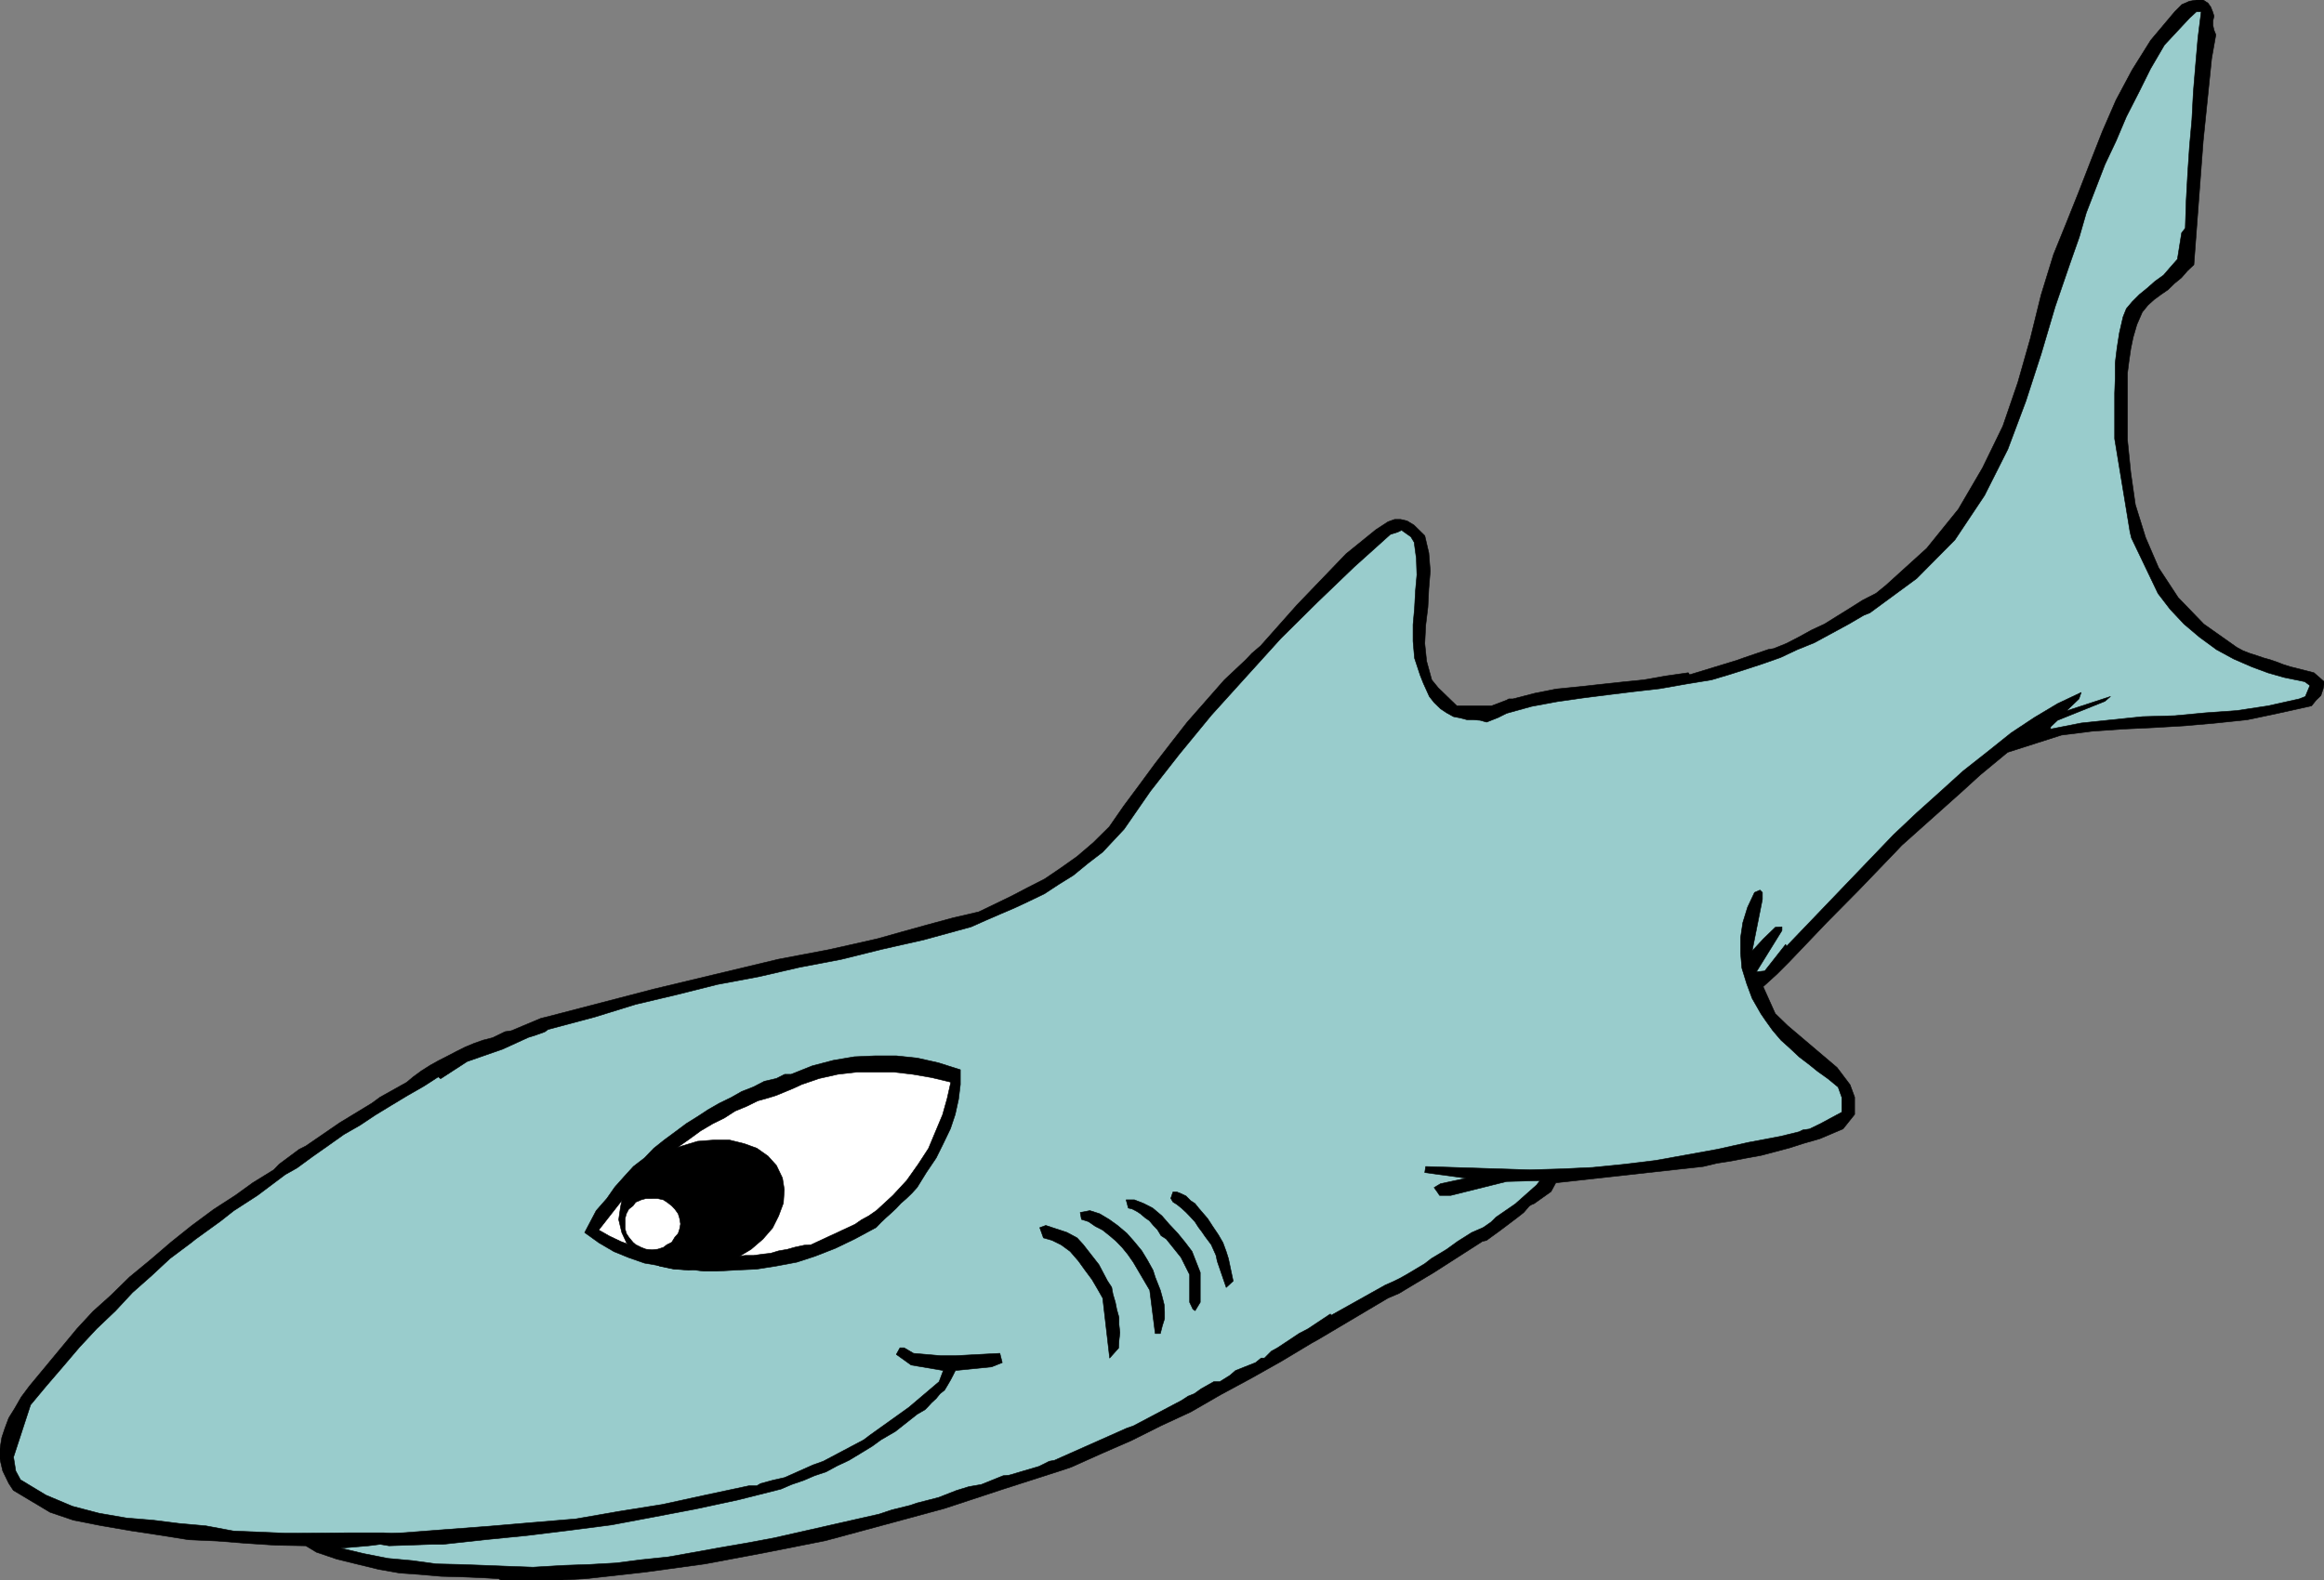
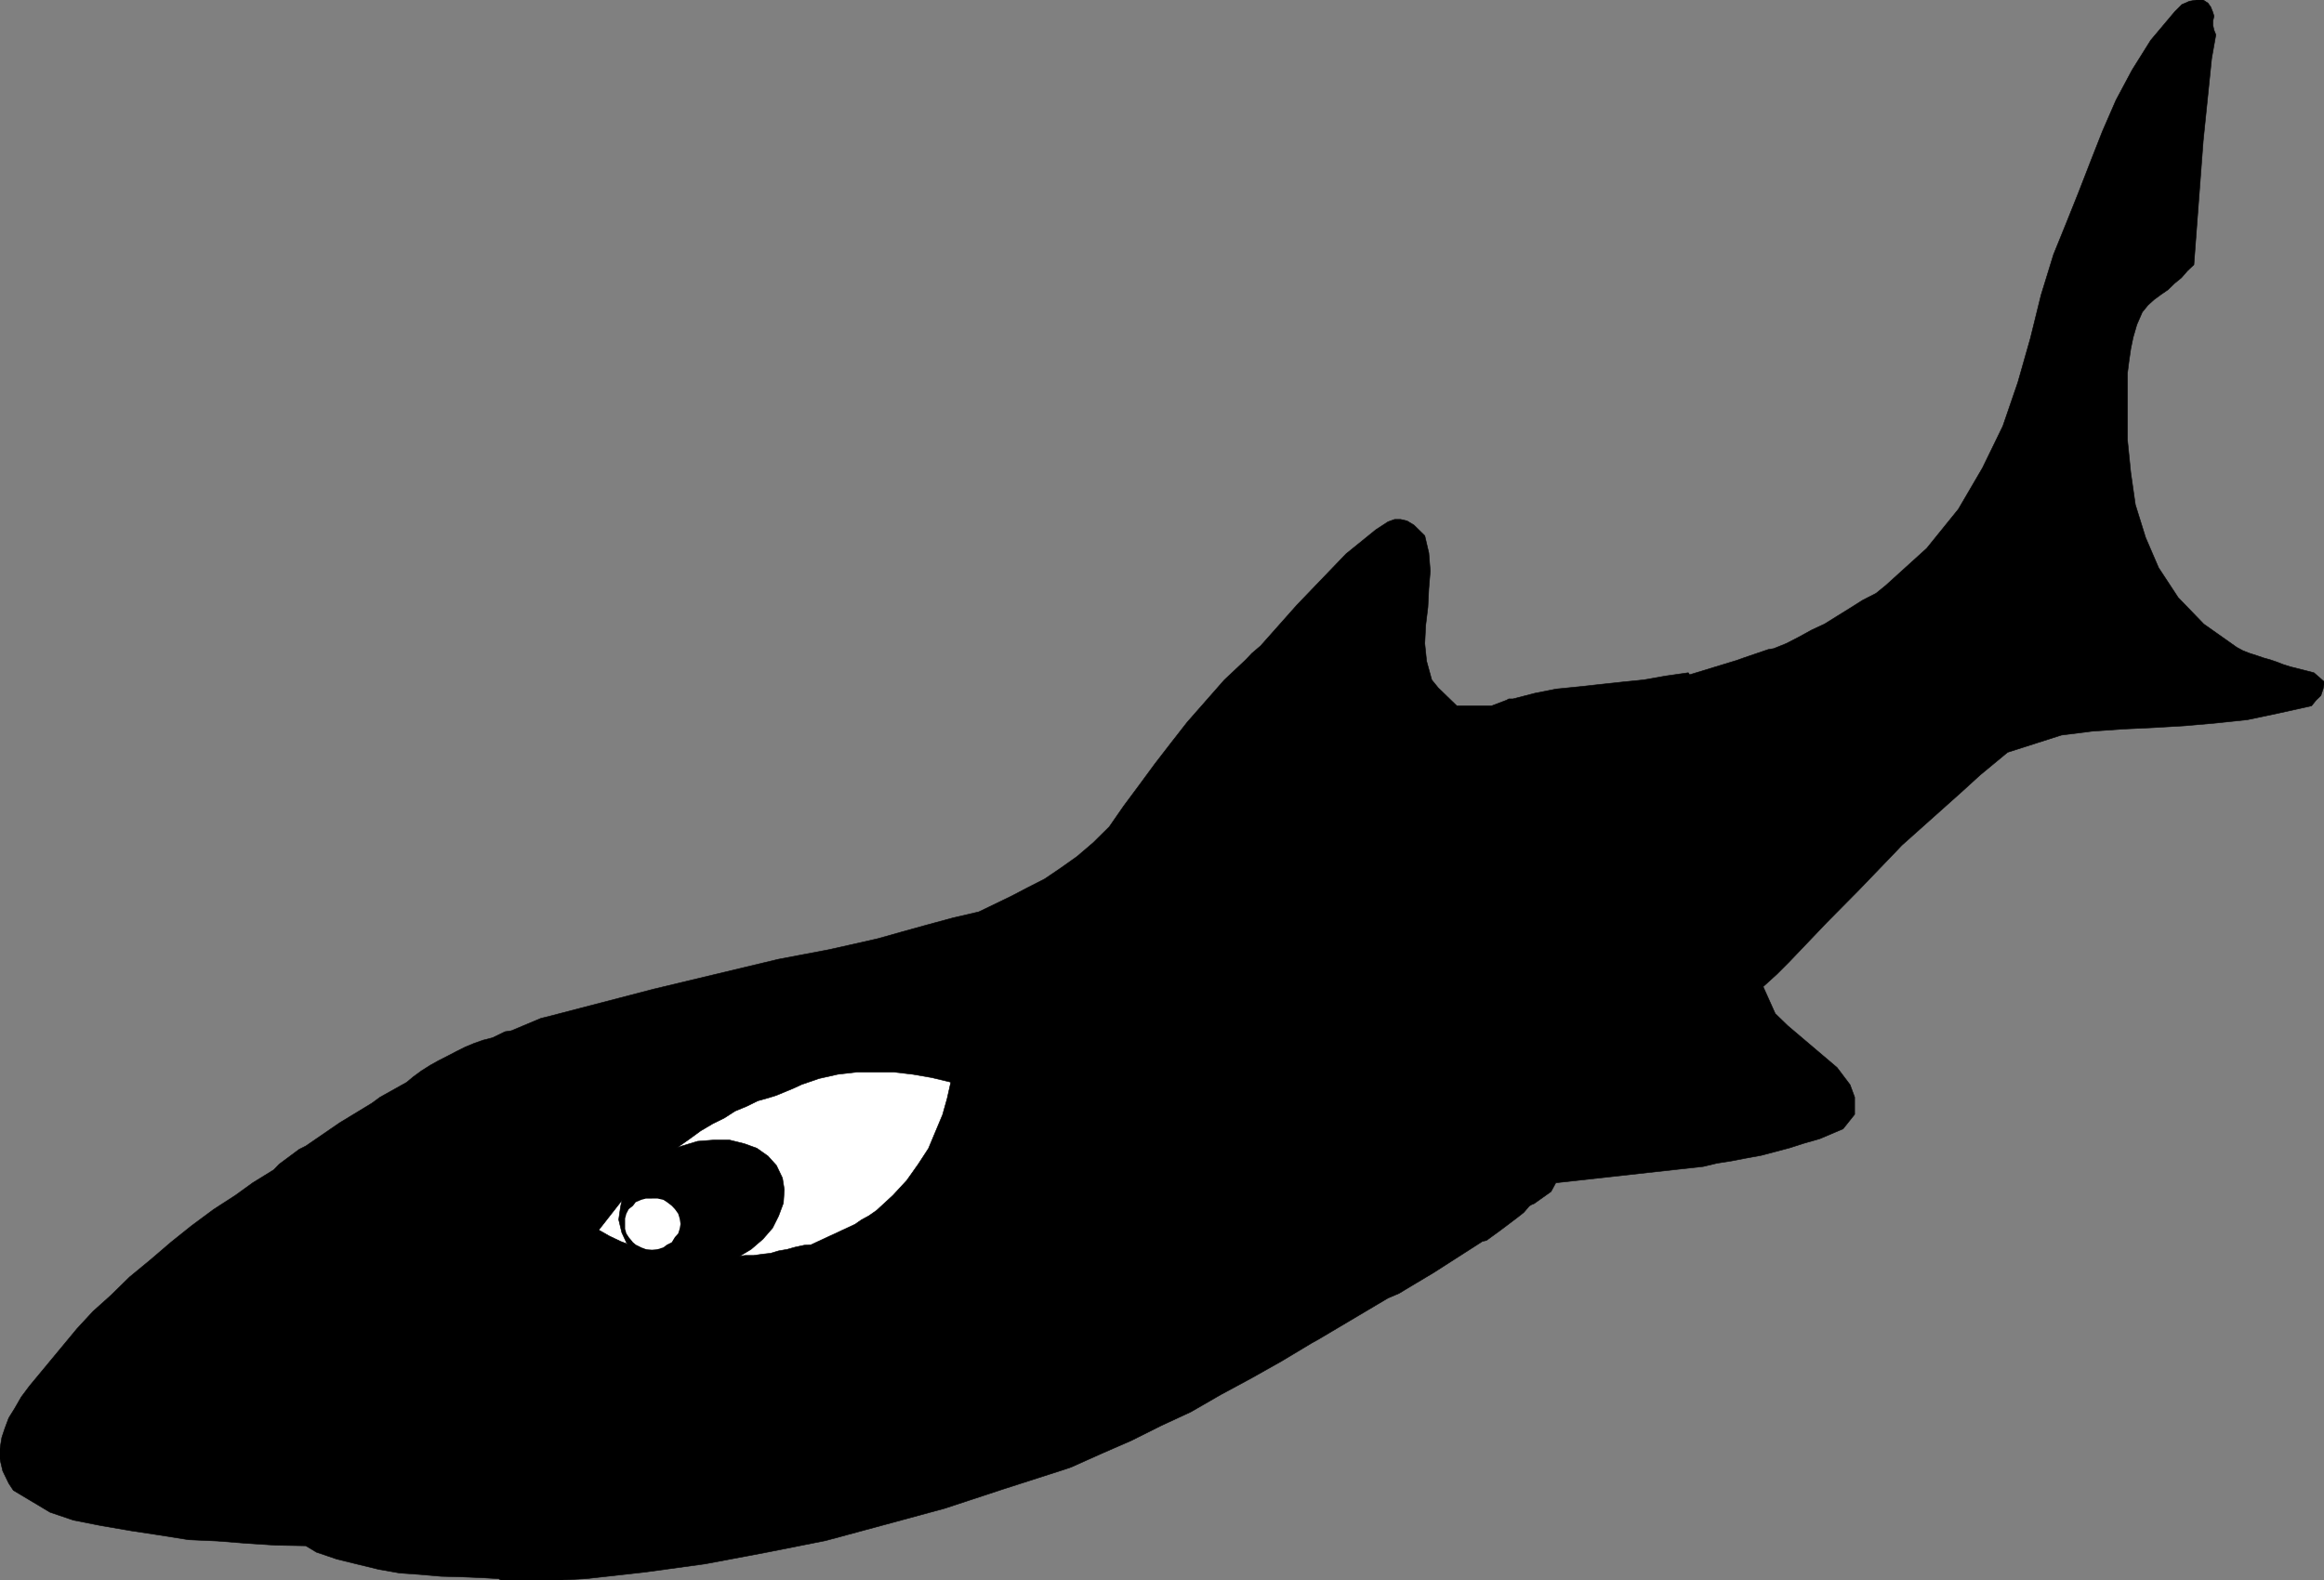
<svg xmlns="http://www.w3.org/2000/svg" version="1.2" width="480" height="326.4" viewBox="0 0 12700 8636" preserveAspectRatio="xMidYMid" fill-rule="evenodd" stroke-width="28.222" stroke-linejoin="round" xml:space="preserve">
  <rect x="0" y="0" width="12700" height="8636" fill="#808080" stroke="none" />
  <defs class="ClipPathGroup">
    <clipPath id="a" clipPathUnits="userSpaceOnUse">
      <path d="M0 0h12700v8636H0z" />
    </clipPath>
  </defs>
  <g class="SlideGroup">
    <g class="Slide" clip-path="url(#a)">
      <g class="Page">
        <g class="com.sun.star.drawing.PolyPolygonShape">
          <path class="BoundingBox" fill="none" d="M-2-2h12706v8642H-2z" />
          <path d="m2725 8629-84-5-117-5-114-3-114-10-112-8-114-20-115-28-114-28-112-38-58-35-163-3-157-10-163-13-157-7-163-26-152-23-163-28-152-30-127-43-201-120-25-38-33-68-15-64v-58l10-61 17-51 21-56 33-53 35-61 44-59 261-315 87-94 99-89 101-99 114-94 112-96 115-92 119-88 119-77 94-68 115-71 30-31 109-81 36-18 185-127 176-107 45-33 145-81 36-30 45-33 49-31 45-25 51-26 48-25 46-23 48-20 51-18 51-13 68-33 34-5 162-68 33-8 584-152 681-163 132-25 137-26 135-30 137-31 135-38 137-38 140-38 142-33 89-43 89-43 88-46 94-48 87-59 89-63 89-76 88-87 79-114 84-113 86-117 88-114 89-114 101-115 102-116 117-110 33-35 48-41 198-223 269-280 163-132 66-43 36-13h33l35 8 38 23 59 58 22 94 8 99-8 97-5 101-12 99-5 99 10 97 28 102 35 43 102 99h190l82-31 12-7h23l120-31 116-23 120-12 119-13 120-13 119-12 119-21 125-18 7 11 259-79 36-13 135-46 30-5 69-28 68-35 69-38 71-33 69-43 71-44 68-43 74-38 53-43 224-203 173-214 132-226 111-228 82-239 68-239 59-239 68-221 69-170 68-170 64-165 66-168 74-170 88-165 102-163 132-157 38-38 41-18 38-7h38l26 17 15 21 10 25 8 25-6 26v25l6 26 10 25-23 130-46 449-51 678-35 33-33 38-38 31-36 35-38 26-38 28-33 30-31 38-30 69-20 69-13 63-10 69-8 63v366l18 178 25 175 56 180 71 165 107 163 140 145 180 127 33 18 38 15 38 12 38 13 36 10 38 13 33 13 38 12 130 33 56 49v12l-6 28-12 36-26 25-25 31-180 40-171 36-170 18-170 15-170 10-170 8-170 12-166 21-294 94-150 124-102 93-327 292-33 35-201 209-175 177-209 219-63 63-76 69 66 147 68 66 270 229 71 94 25 68v94l-63 79-127 54-87 25-78 25-79 21-76 20-82 15-78 15-82 13-76 18-805 89-26 48-93 66-13 5-13 8-30 35-33 26-74 56-20 15-77 56-22 5-265 170-157 94-33 20-61 26-381 226-36 20-165 99-167 94-165 89-163 94-164 76-162 81-165 72-163 73-38 13-333 107-322 106-328 89-322 87-333 66-325 61-328 45-323 36-152 8h-312l-13-8Z" />
          <path fill="none" stroke="#000" stroke-width="3" stroke-linejoin="miter" d="m2725 8629-84-5-117-5-114-3-114-10-112-8-114-20-115-28-114-28-112-38-58-35-163-3-157-10-163-13-157-7-163-26-152-23-163-28-152-30-127-43-201-120-25-38-33-68-15-64v-58l10-61 17-51 21-56 33-53 35-61 44-59 261-315 87-94 99-89 101-99 114-94 112-96 115-92 119-88 119-77 94-68 115-71 30-31 109-81 36-18 185-127 176-107 45-33 145-81 36-30 45-33 49-31 45-25 51-26 48-25 46-23 48-20 51-18 51-13 68-33 34-5 162-68 33-8 584-152 681-163 132-25 137-26 135-30 137-31 135-38 137-38 140-38 142-33 89-43 89-43 88-46 94-48 87-59 89-63 89-76 88-87 79-114 84-113 86-117 88-114 89-114 101-115 102-116 117-110 33-35 48-41 198-223 269-280 163-132 66-43 36-13h33l35 8 38 23 59 58 22 94 8 99-8 97-5 101-12 99-5 99 10 97 28 102 35 43 102 99h190l82-31 12-7h23l120-31 116-23 120-12 119-13 120-13 119-12 119-21 125-18 7 11 259-79 36-13 135-46 30-5 69-28 68-35 69-38 71-33 69-43 71-44 68-43 74-38 53-43 224-203 173-214 132-226 111-228 82-239 68-239 59-239 68-221 69-170 68-170 64-165 66-168 74-170 88-165 102-163 132-157 38-38 41-18 38-7h38l26 17 15 21 10 25 8 25-6 26v25l6 26 10 25-23 130-46 449-51 678-35 33-33 38-38 31-36 35-38 26-38 28-33 30-31 38-30 69-20 69-13 63-10 69-8 63v366l18 178 25 175 56 180 71 165 107 163 140 145 180 127 33 18 38 15 38 12 38 13 36 10 38 13 33 13 38 12 130 33 56 49v12l-6 28-12 36-26 25-25 31-180 40-171 36-170 18-170 15-170 10-170 8-170 12-166 21-294 94-150 124-102 93-327 292-33 35-201 209-175 177-209 219-63 63-76 69 66 147 68 66 270 229 71 94 25 68v94l-63 79-127 54-87 25-78 25-79 21-76 20-82 15-78 15-82 13-76 18-805 89-26 48-93 66-13 5-13 8-30 35-33 26-74 56-20 15-77 56-22 5-265 170-157 94-33 20-61 26-381 226-36 20-165 99-167 94-165 89-163 94-164 76-162 81-165 72-163 73-38 13-333 107-322 106-328 89-322 87-333 66-325 61-328 45-323 36-152 8h-312l-13-8Z" />
        </g>
        <g class="com.sun.star.drawing.PolyPolygonShape">
          <path class="BoundingBox" fill="none" d="M72 62h12554v8507H72z" />
-           <path fill="#9CC" d="m2913 8566-137-5-127-5-137-5-127-3-132-18-132-12-132-26-127-30 152-13 64-8 48 8 234-8h60l229-25 231-23 229-28 232-30 229-43 231-44 233-50 234-59 58-25 67-23 58-25 63-21 61-33 64-30 63-38 64-39 48-35 79-46 119-94 43-25 13-13 23-25 25-23 21-26 25-20 18-30 15-26 13-25 13-26 198-20 58-23-13-51-243 13h-79l-150-13-51-30h-23l-20 36 81 58 176 30-23 61-165 140-214 153-33 25-221 117-56 20-155 69-66 15-66 18-20 12h-43l-239 51-234 51-238 38-235 41-239 20-234 20-238 18-234 18-63 2-44-2h-177l-295 2h-64l-284-12-150-28-145-13-144-18-145-12-150-26-145-38-145-61-139-84-26-48-12-76 93-285 84-101 92-107 91-107 94-101 104-99 92-99 104-92 101-94 115-86 25-20 137-99 71-56 130-84 152-114 64-36 86-63 84-59 86-61 89-51 84-56 87-53 88-53 89-51 79-51 13 10 145-94 195-68 140-64 33-10 56-20 18-13 255-68 223-69 224-53 223-56 229-43 221-51 226-43 226-56 226-51 259-71 81-36 76-33 82-35 81-38 81-39 76-50 82-51 78-64 82-63 117-125 144-208 158-202 175-213 188-208 191-211 200-198 201-193 198-178 41-13 20-10 51 36 18 30 12 89 3 89-8 89-5 94-8 89v91l8 92 31 94 17 43 33 73 26 33 35 34 33 22 38 21 36 7 38 10h33l38 3 36 10 63-25 46-23 137-38 140-26 140-20 142-18 139-17 140-16 142-25 140-23 94-28 95-30 94-31 94-33 91-43 94-38 94-51 94-51 82-48 33-13 256-188 209-211 162-243 127-252 99-264 84-259 76-257 81-236 51-145 38-132 51-132 51-132 61-129 56-132 68-133 64-129 76-130 137-147 38-35h26l-18 144-13 150-12 145-8 152-13 145-10 150-8 145-5 152-20 26-23 144-38 43-38 44-46 33-43 38-43 35-38 38-33 39-18 45-20 87-13 83-10 82v86l-3 79v249l84 510 8 33 145 303 66 86 76 81 84 71 94 69 94 51 99 43 89 33 88 25 112 23 28 21-25 60-33 13-170 38-171 26-170 12-170 16-175 5-165 17-171 18-167 33v-12l38-36 259-104 30-26-241 79 69-66 12-35-129 61-127 76-127 84-130 104-132 104-127 115-127 114-127 120-584 609-5-10-114 145-46 5 140-226v-20l-36 2-66 64-61 66 56-282v-38l-13-13-30 13-38 81-26 84-12 81v87l7 81 26 84 30 81 48 84 26 38 38 53 46 54 48 43 51 48 50 38 51 41 56 40 56 46 20 56v81l-119 64-58 28-36 5-20 10-102 25-175 33-171 38-171 31-167 30-173 21-170 17-170 8-173 5-569-18-5 33 226 31-140 30-35 21 18 25 12 18h61l305-76 183-5-20 25-115 102-106 73-26 26-43 30-64 28-76 48-61 44-83 50-36 28-102 61-38 21-35 17-41 18-295 165-5-7-122 81-48 25-119 79-33 18-38 38h-18l-31 25-109 43-30 26-56 35h-33l-69 39-38 27-33 13-35 23-265 140-35 12-396 176-28 5-56 28-163 48-33 3-119 48-69 12-68 21-97 38-117 30-38 13-101 25-69 23-574 130-150 28-145 25-144 26-140 25-145 15-140 18-142 8-141 5-170 10Z" />
          <path fill="none" stroke="#000" stroke-width="3" stroke-linejoin="miter" d="m2913 8566-137-5-127-5-137-5-127-3-132-18-132-12-132-26-127-30 152-13 64-8 48 8 234-8h60l229-25 231-23 229-28 232-30 229-43 231-44 233-50 234-59 58-25 67-23 58-25 63-21 61-33 64-30 63-38 64-39 48-35 79-46 119-94 43-25 13-13 23-25 25-23 21-26 25-20 18-30 15-26 13-25 13-26 198-20 58-23-13-51-243 13h-79l-150-13-51-30h-23l-20 36 81 58 176 30-23 61-165 140-214 153-33 25-221 117-56 20-155 69-66 15-66 18-20 12h-43l-239 51-234 51-238 38-235 41-239 20-234 20-238 18-234 18-63 2-44-2h-177l-295 2h-64l-284-12-150-28-145-13-144-18-145-12-150-26-145-38-145-61-139-84-26-48-12-76 93-285 84-101 92-107 91-107 94-101 104-99 92-99 104-92 101-94 115-86 25-20 137-99 71-56 130-84 152-114 64-36 86-63 84-59 86-61 89-51 84-56 87-53 88-53 89-51 79-51 13 10 145-94 195-68 140-64 33-10 56-20 18-13 255-68 223-69 224-53 223-56 229-43 221-51 226-43 226-56 226-51 259-71 81-36 76-33 82-35 81-38 81-39 76-50 82-51 78-64 82-63 117-125 144-208 158-202 175-213 188-208 191-211 200-198 201-193 198-178 41-13 20-10 51 36 18 30 12 89 3 89-8 89-5 94-8 89v91l8 92 31 94 17 43 33 73 26 33 35 34 33 22 38 21 36 7 38 10h33l38 3 36 10 63-25 46-23 137-38 140-26 140-20 142-18 139-17 140-16 142-25 140-23 94-28 95-30 94-31 94-33 91-43 94-38 94-51 94-51 82-48 33-13 256-188 209-211 162-243 127-252 99-264 84-259 76-257 81-236 51-145 38-132 51-132 51-132 61-129 56-132 68-133 64-129 76-130 137-147 38-35h26l-18 144-13 150-12 145-8 152-13 145-10 150-8 145-5 152-20 26-23 144-38 43-38 44-46 33-43 38-43 35-38 38-33 39-18 45-20 87-13 83-10 82v86l-3 79v249l84 510 8 33 145 303 66 86 76 81 84 71 94 69 94 51 99 43 89 33 88 25 112 23 28 21-25 60-33 13-170 38-171 26-170 12-170 16-175 5-165 17-171 18-167 33v-12l38-36 259-104 30-26-241 79 69-66 12-35-129 61-127 76-127 84-130 104-132 104-127 115-127 114-127 120-584 609-5-10-114 145-46 5 140-226v-20l-36 2-66 64-61 66 56-282v-38l-13-13-30 13-38 81-26 84-12 81v87l7 81 26 84 30 81 48 84 26 38 38 53 46 54 48 43 51 48 50 38 51 41 56 40 56 46 20 56v81l-119 64-58 28-36 5-20 10-102 25-175 33-171 38-171 31-167 30-173 21-170 17-170 8-173 5-569-18-5 33 226 31-140 30-35 21 18 25 12 18h61l305-76 183-5-20 25-115 102-106 73-26 26-43 30-64 28-76 48-61 44-83 50-36 28-102 61-38 21-35 17-41 18-295 165-5-7-122 81-48 25-119 79-33 18-38 38h-18l-31 25-109 43-30 26-56 35h-33l-69 39-38 27-33 13-35 23-265 140-35 12-396 176-28 5-56 28-163 48-33 3-119 48-69 12-68 21-97 38-117 30-38 13-101 25-69 23-574 130-150 28-145 25-144 26-140 25-145 15-140 18-142 8-141 5-170 10Z" />
        </g>
        <g class="com.sun.star.drawing.PolyPolygonShape">
          <path class="BoundingBox" fill="none" d="M5680 6696h443v732h-443z" />
          <path d="m6064 7423-38-328-29-51-30-51-38-51-36-50-45-52-49-36-51-25-46-13-20-56 33-12 115 38 56 30 33 36 86 110 47 89 23 35 7 38 13 44 8 40 12 43v39l5 44-5 43-2 41-49 55Z" />
          <path fill="none" stroke="#000" stroke-width="3" stroke-linejoin="miter" d="m6064 7423-38-328-29-51-30-51-38-51-36-50-45-52-49-36-51-25-46-13-20-56 33-12 115 38 56 30 33 36 86 110 47 89 23 35 7 38 13 44 8 40 12 43v39l5 44-5 43-2 41-49 55Z" />
        </g>
        <g class="com.sun.star.drawing.PolyPolygonShape">
          <path class="BoundingBox" fill="none" d="M5901 6615h466v677h-466z" />
          <path d="m6313 7289-30-237-90-153-30-43-31-38-33-34-35-30-39-31-39-20-38-26-38-12-7-38 53-10 53 17 52 31 46 33 51 43 38 43 43 52 31 51 31 56 12 38 13 33 15 38 11 40 10 40 2 38v38l-12 38-11 43h-28Z" />
-           <path fill="none" stroke="#000" stroke-width="3" stroke-linejoin="miter" d="m6313 7289-30-237-90-153-30-43-31-38-33-34-35-30-39-31-39-20-38-26-38-12-7-38 53-10 53 17 52 31 46 33 51 43 38 43 43 52 31 51 31 56 12 38 13 33 15 38 11 40 10 40 2 38v38l-12 38-11 43h-28Z" />
        </g>
        <g class="com.sun.star.drawing.PolyPolygonShape">
          <path class="BoundingBox" fill="none" d="M6152 6556h410v612h-410z" />
-           <path d="m6519 7156-18-38v-151l-47-94-81-101-28-18-20-33-23-24-21-25-22-15-27-23-20-13-25-13-21-5-12-45h45l51 20 49 25 51 43 38 44 48 51 40 49 38 50 45 115v163l-28 46-12-8Z" />
          <path fill="none" stroke="#000" stroke-width="3" stroke-linejoin="miter" d="m6519 7156-18-38v-151l-47-94-81-101-28-18-20-33-23-24-21-25-22-15-27-23-20-13-25-13-21-5-12-45h45l51 20 49 25 51 43 38 44 48 51 40 49 38 50 45 115v163l-28 46-12-8Z" />
        </g>
        <g class="com.sun.star.drawing.PolyPolygonShape">
-           <path class="BoundingBox" fill="none" d="M6396 6513h346v528h-346z" />
-           <path d="m6701 7037-49-143-7-33-26-58-33-44-17-25-19-25-20-31-23-25-26-27-25-23-25-20-21-13-12-20 12-35h21l25 10 25 12 26 26 23 15 20 25 24 28 25 29 28 43 31 46 25 43 18 49 12 38 26 123-38 35Z" />
+           <path d="m6701 7037-49-143-7-33-26-58-33-44-17-25-19-25-20-31-23-25-26-27-25-23-25-20-21-13-12-20 12-35l25 10 25 12 26 26 23 15 20 25 24 28 25 29 28 43 31 46 25 43 18 49 12 38 26 123-38 35Z" />
          <path fill="none" stroke="#000" stroke-width="3" stroke-linejoin="miter" d="m6701 7037-49-143-7-33-26-58-33-44-17-25-19-25-20-31-23-25-26-27-25-23-25-20-21-13-12-20 12-35h21l25 10 25 12 26 26 23 15 20 25 24 28 25 29 28 43 31 46 25 43 18 49 12 38 26 123-38 35Z" />
        </g>
        <g class="com.sun.star.drawing.PolyPolygonShape">
          <path class="BoundingBox" fill="none" d="M3193 5769h2058v1182H3193z" />
          <path d="m3845 6948-84-11-79-2-84-18-76-13-86-30-81-33-82-48-78-56 63-120 58-66 44-63 50-56 51-56 61-47 51-53 58-46 61-45 59-44 61-38 58-38 61-35 64-31 58-33 64-25 60-31 65-15 46-23h35l115-46 114-30 117-20 114-5h114l115 12 116 26 120 38v81l-10 81-18 82-26 78-38 79-40 81-54 80-50 81-28 31-31 30-30 26-26 28-30 28-28 25-26 25-25 26-117 63-106 51-110 43-101 33-112 21-108 17-111 5-105 6h-73Z" />
          <path fill="none" stroke="#000" stroke-width="3" stroke-linejoin="miter" d="m3845 6948-84-11-79-2-84-18-76-13-86-30-81-33-82-48-78-56 63-120 58-66 44-63 50-56 51-56 61-47 51-53 58-46 61-45 59-44 61-38 58-38 61-35 64-31 58-33 64-25 60-31 65-15 46-23h35l115-46 114-30 117-20 114-5h114l115 12 116 26 120 38v81l-10 81-18 82-26 78-38 79-40 81-54 80-50 81-28 31-31 30-30 26-26 28-30 28-28 25-26 25-25 26-117 63-106 51-110 43-101 33-112 21-108 17-111 5-105 6h-73Z" />
        </g>
        <g class="com.sun.star.drawing.PolyPolygonShape">
          <path class="BoundingBox" fill="none" d="M3269 5858h1930v1012H3269z" />
          <path fill="#FFF" d="m3775 6867-67-5-63-7-64-13-58-10-64-21-66-25-63-30-58-33 208-266 233-193 57-40 59-43 66-39 63-31 59-38 63-26 61-30 64-18 38-12 94-39 43-20 96-33 102-23 104-12h204l102 12 104 18 104 25-20 89-25 89-39 93-38 91-56 86-63 89-76 82-89 82-43 30-39 21-36 25-241 112-36 2-51 11-43 12-46 8-43 13-45 5-49 7h-45l-44 5h-254Z" />
          <path fill="none" stroke="#000" stroke-width="3" stroke-linejoin="miter" d="m3775 6867-67-5-63-7-64-13-58-10-64-21-66-25-63-30-58-33 208-266 233-193 57-40 59-43 66-39 63-31 59-38 63-26 61-30 64-18 38-12 94-39 43-20 96-33 102-23 104-12h204l102 12 104 18 104 25-20 89-25 89-39 93-38 91-56 86-63 89-76 82-89 82-43 30-39 21-36 25-241 112-36 2-51 11-43 12-46 8-43 13-45 5-49 7h-45l-44 5h-254Z" />
        </g>
        <g class="com.sun.star.drawing.PolyPolygonShape">
          <path class="BoundingBox" fill="none" d="M3379 6229h910v717h-910z" />
          <path d="m3726 6264 86-26 90-7h84l81 20 69 25 61 43 46 51 33 69 10 63-5 74-26 70-33 66-53 61-64 55-76 46-81 38-94 18-90 13-89-8-71-15-74-33-56-38-50-56-26-56-17-71 10-69 15-72 41-66 50-63 64-54 76-48 89-30Z" />
          <path fill="none" stroke="#000" stroke-width="3" stroke-linejoin="miter" d="m3726 6264 86-26 90-7h84l81 20 69 25 61 43 46 51 33 69 10 63-5 74-26 70-33 66-53 61-64 55-76 46-81 38-94 18-90 13-89-8-71-15-74-33-56-38-50-56-26-56-17-71 10-69 15-72 41-66 50-63 64-54 76-48 89-30Z" />
        </g>
        <g class="com.sun.star.drawing.PolyPolygonShape">
          <path class="BoundingBox" fill="none" d="M3414 6549h308v285h-308z" />
          <path fill="#FFF" d="M3563 6551h31l31 7 20 13 26 20 17 18 18 25 8 26 5 30-5 27-8 25-18 20-17 28-26 13-20 15-31 10-31 3-33-3-26-10-30-15-15-13-23-28-13-20-7-25v-57l7-26 13-25 23-18 15-20 30-13 26-7h33Z" />
-           <path fill="none" stroke="#000" stroke-width="3" stroke-linejoin="miter" d="M3563 6551h31l31 7 20 13 26 20 17 18 18 25 8 26 5 30-5 27-8 25-18 20-17 28-26 13-20 15-31 10-31 3-33-3-26-10-30-15-15-13-23-28-13-20-7-25v-57l7-26 13-25 23-18 15-20 30-13 26-7h33Z" />
        </g>
      </g>
    </g>
  </g>
</svg>